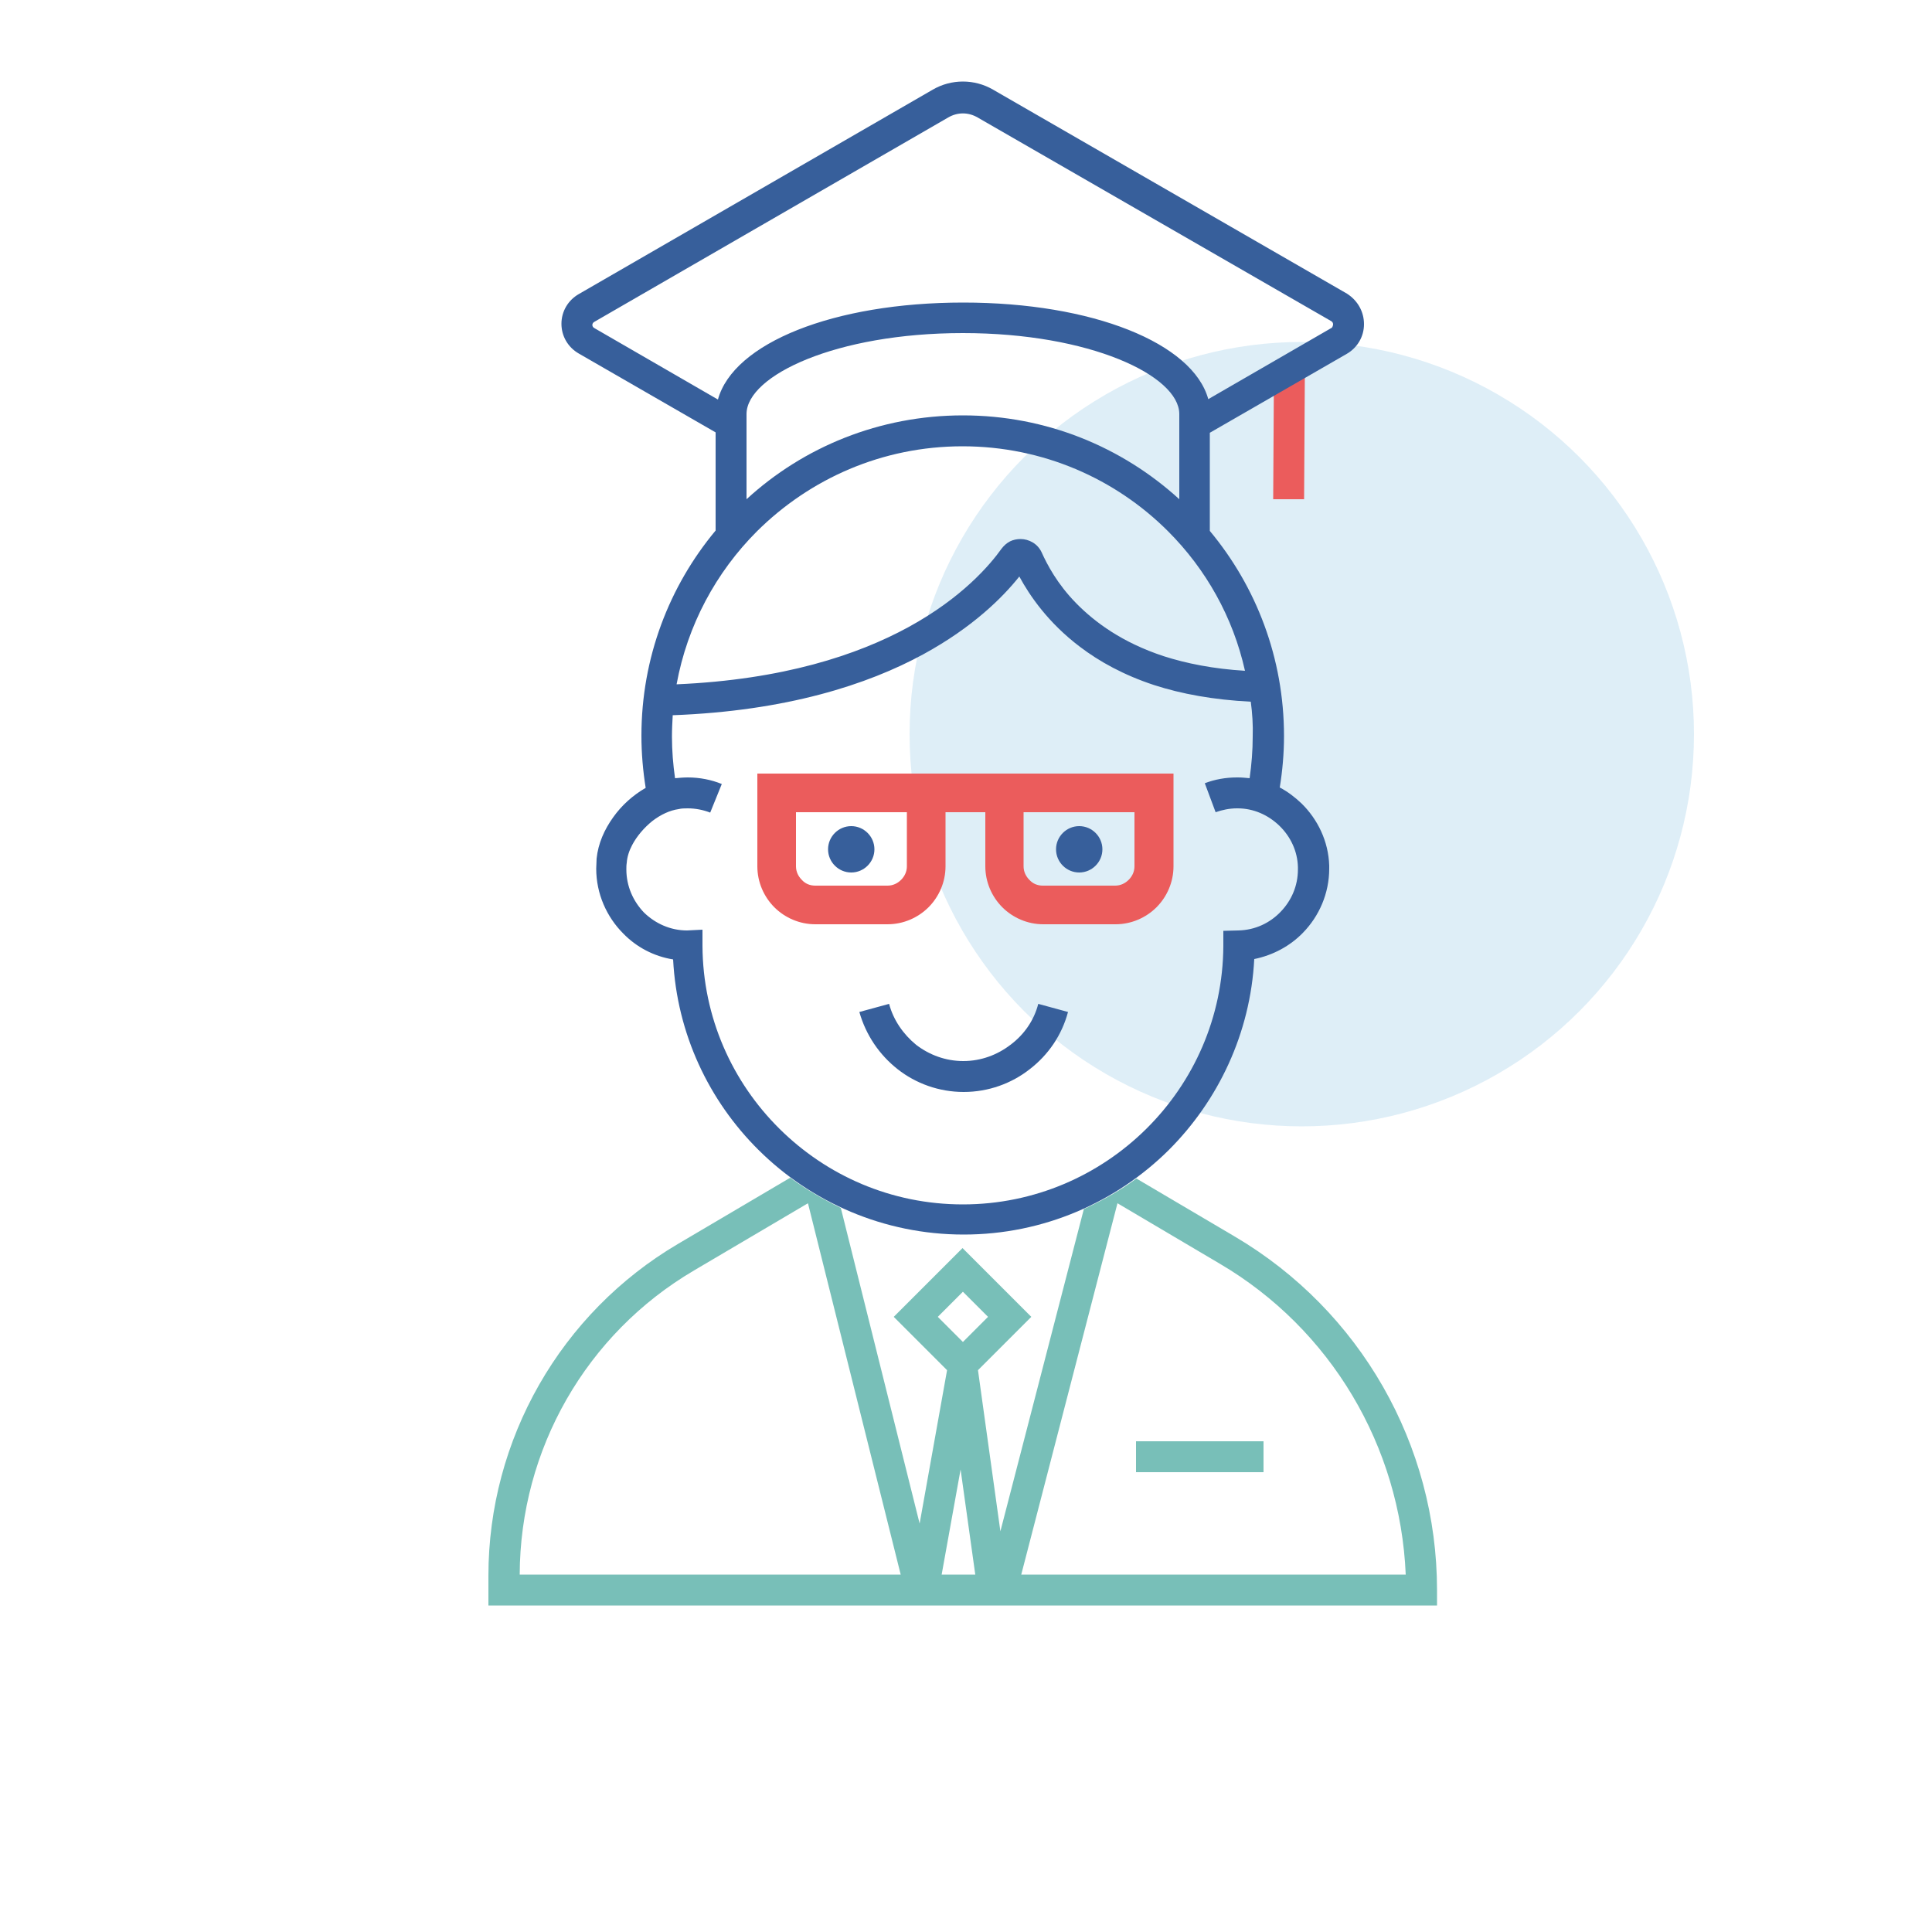
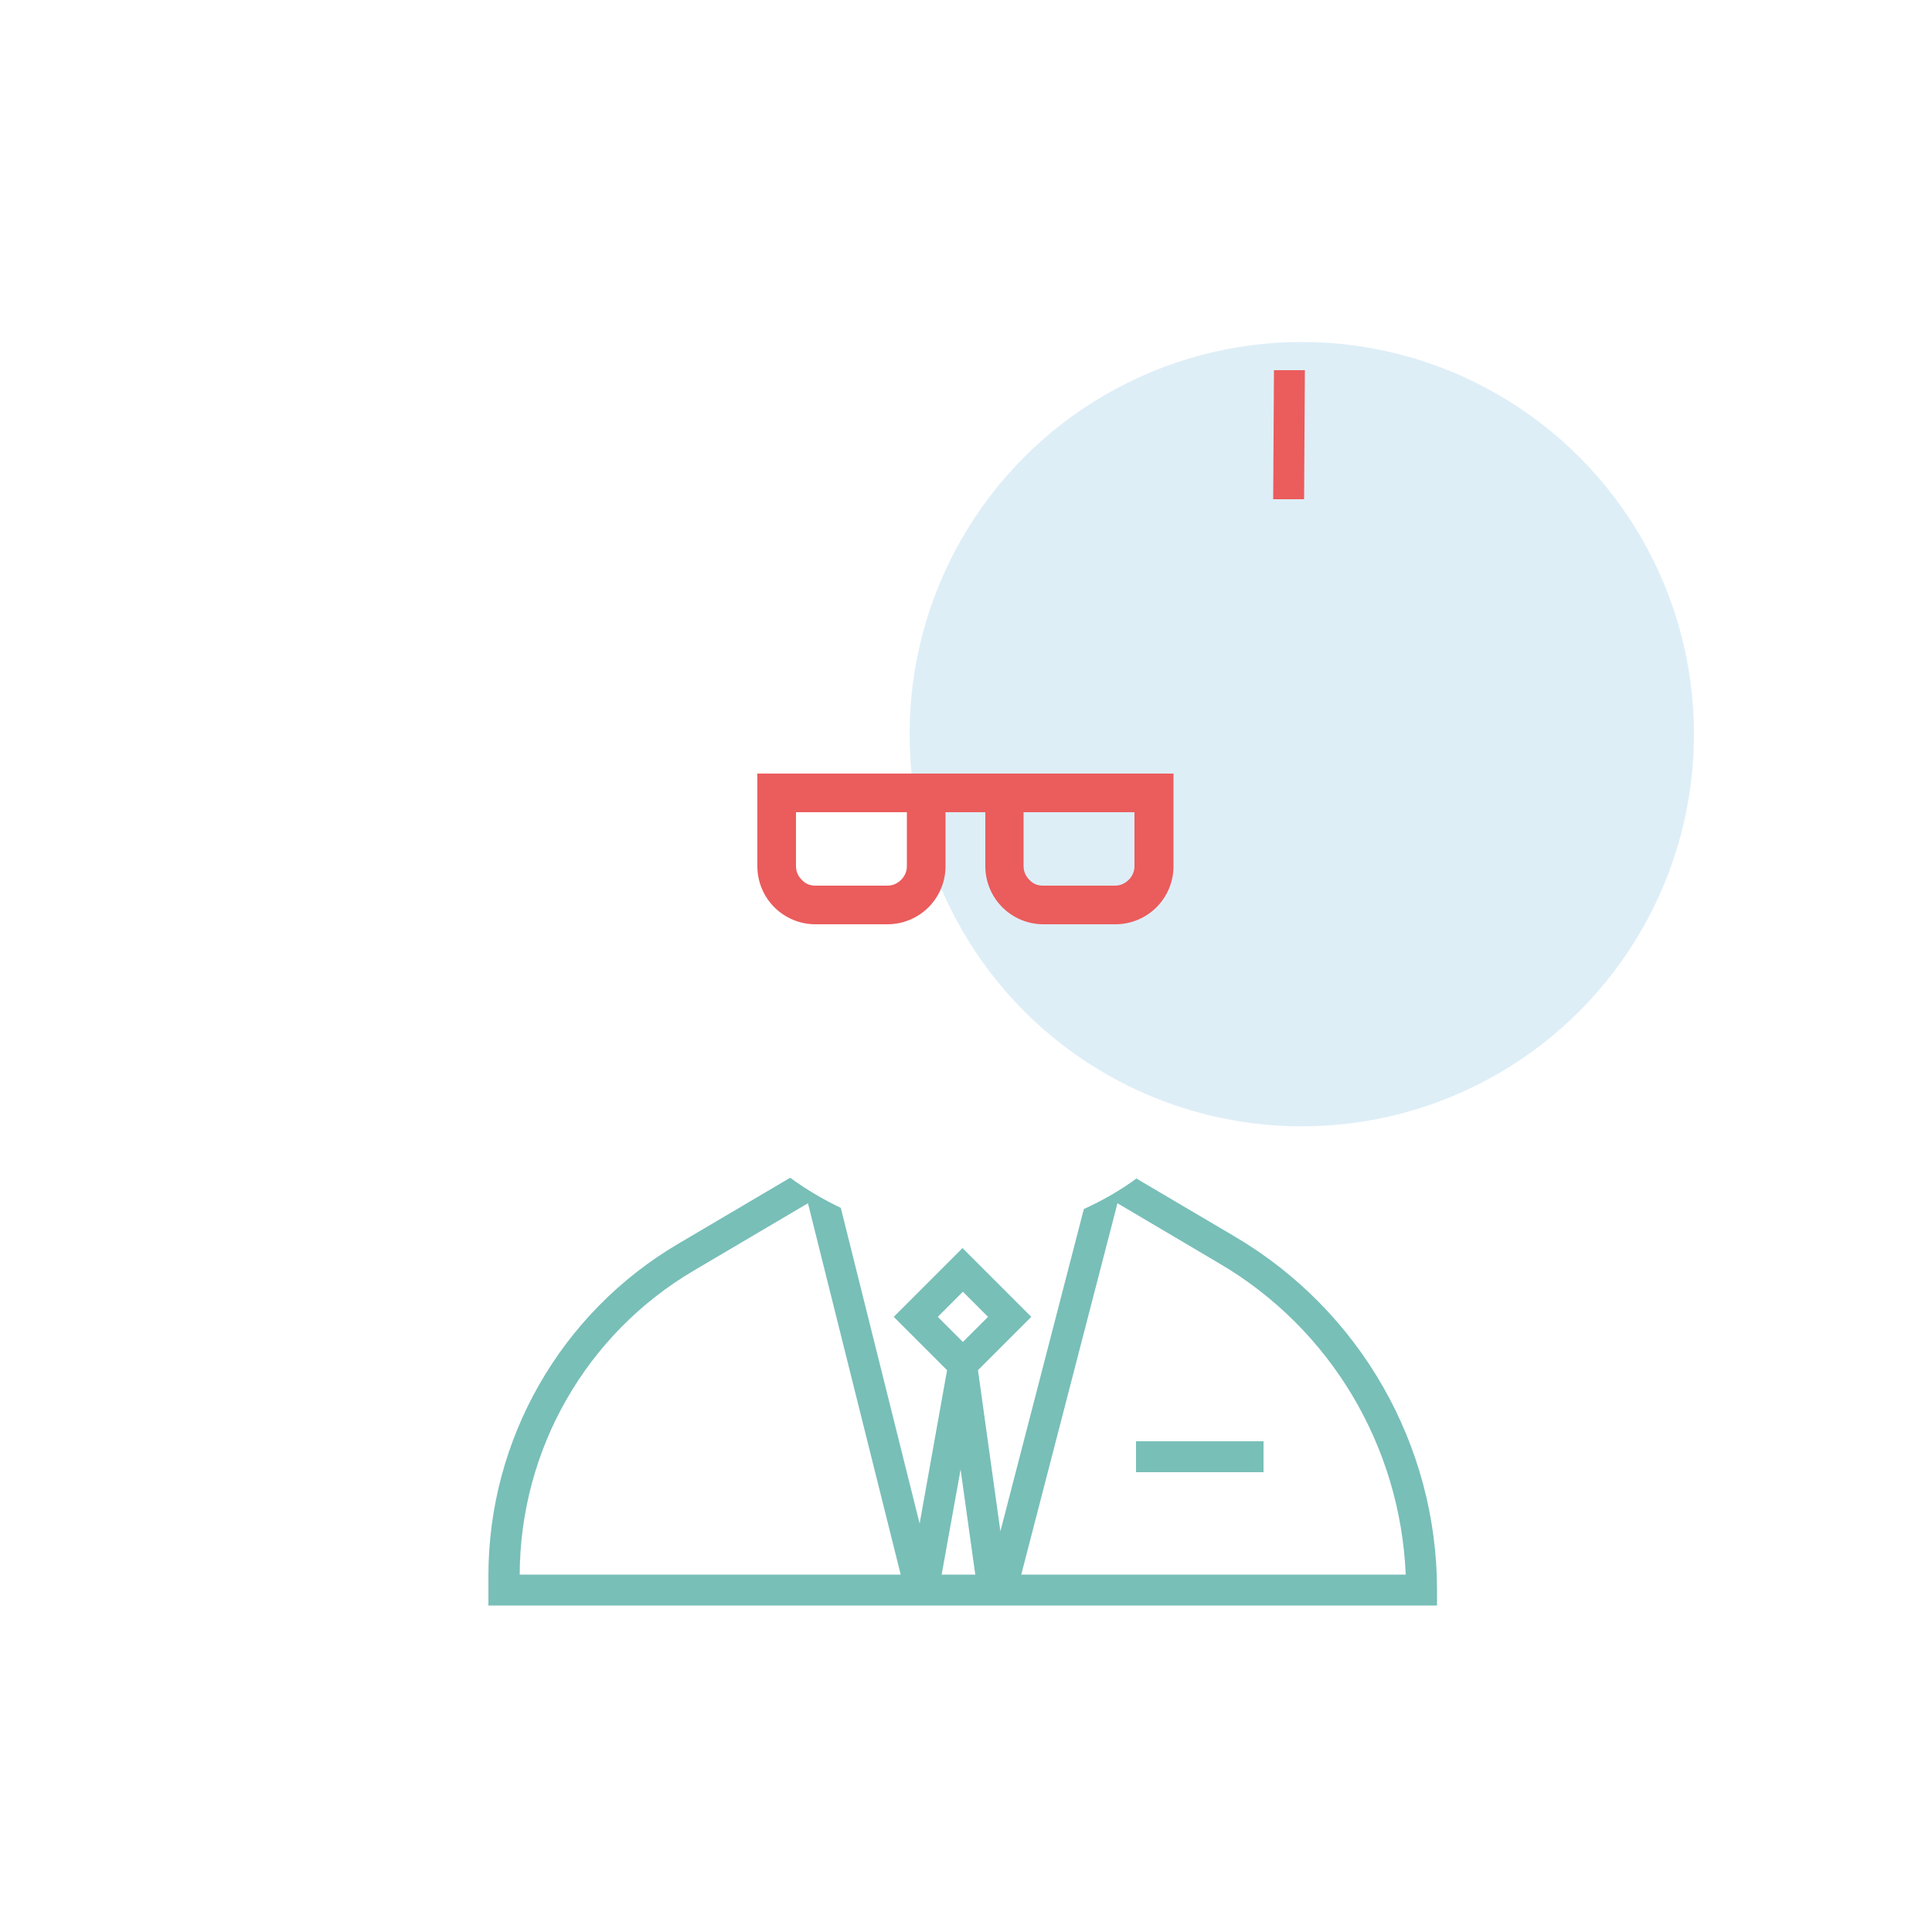
<svg xmlns="http://www.w3.org/2000/svg" version="1.1" id="Professeur" x="0px" y="0px" viewBox="0 0 500 500" style="enable-background:new 0 0 500 500;" xml:space="preserve">
  <style type="text/css"> .st0{opacity:0.2;fill:#5EAADB;enable-background:new ;} .st1{fill:#EB5C5C;} .st2{fill:#375F9B;} .st3{fill:#78BFB8;} .st4{fill:#00FFFF;} </style>
  <g>
    <circle class="st0" cx="336.9" cy="190" r="101.5" />
    <g>
      <path class="st1" d="M196,200.2v24c0,4.1,1.7,7.9,4.4,10.6c2.7,2.7,6.5,4.4,10.6,4.4h18.7c4.1,0,7.9-1.7,10.6-4.4 c2.7-2.7,4.4-6.5,4.4-10.6v-14h10.3v14c0,4.1,1.7,7.9,4.4,10.6c2.7,2.7,6.5,4.4,10.6,4.4h18.7c4.1,0,7.9-1.7,10.6-4.4 c2.7-2.7,4.4-6.5,4.4-10.6v-24h-3.6H196z M234.7,224.2c0,1.4-0.6,2.6-1.5,3.5c-0.9,0.9-2.1,1.5-3.5,1.5H211 c-1.4,0-2.6-0.5-3.5-1.5c-0.9-0.9-1.5-2.1-1.5-3.5v-14h28.7V224.2z M293.6,224.2c0,1.4-0.6,2.6-1.5,3.5c-0.9,0.9-2.1,1.5-3.5,1.5 h-18.7c-1.4,0-2.6-0.5-3.5-1.5c-0.9-0.9-1.5-2.1-1.5-3.5v-14h28.7V224.2z M337.7,95.8l-0.2,33.4l-8,0l0.2-33.4L337.7,95.8z" />
-       <path class="st2" d="M268.7,259.8l7.7,2.1c-1.6,6-5.1,11.1-9.9,14.8c-4.7,3.7-10.7,5.9-17.1,5.9c-6.4,0-12.4-2.2-17.1-5.9 c-4.7-3.7-8.2-8.8-9.9-14.8l7.7-2.1c1.1,4.2,3.7,7.9,7,10.6c3.4,2.6,7.6,4.2,12.2,4.2c4.6,0,8.8-1.6,12.2-4.2 C265,267.8,267.6,264.1,268.7,259.8L268.7,259.8z M344,225C344,225,344,225,344,225C344,225,344,225,344,225L344,225z M279.3,213.8c-3.3,0-6,2.7-6,6s2.7,6,6,6s6-2.7,6-6S282.6,213.8,279.3,213.8z M226.3,219.8c0-3.3-2.7-6-6-6s-6,2.7-6,6s2.7,6,6,6 S226.3,223.1,226.3,219.8z M353,83.9c0,3.2-1.7,6.1-4.5,7.7l-35.4,20.4v25.4c12,14.4,19.2,32.9,19.2,53.1c0,4.5-0.4,9-1.1,13.3 c2.1,1.1,3.9,2.5,5.6,4.1c4.2,4.1,7,9.8,7.2,16.1c0,0.3,0,0.5,0,0.8c0,6.4-2.6,12.3-6.8,16.6c-3.3,3.4-7.7,5.8-12.6,6.8 c-1,19.2-9.3,36.6-22.1,49.4c-13.6,13.5-32.4,21.9-53.1,21.9c-20.7,0-39.5-8.4-53.1-21.9c-12.8-12.7-21.1-30-22.1-49.3 c-5-0.8-9.5-3.2-12.9-6.7c-4.3-4.3-7-10.3-7-16.8c0-0.8,0.1-1.7,0.1-2.6c0.4-3.9,2-7.5,4.3-10.7c2.2-3.1,5.1-5.7,8.4-7.6 c-0.7-4.4-1.1-8.9-1.1-13.5c0-20.2,7.2-38.7,19.2-53.1v-25.4l-35.4-20.4c-2.8-1.6-4.5-4.5-4.5-7.7c0-3.2,1.7-6.1,4.5-7.7 l91.6-52.9c4.8-2.8,10.8-2.8,15.6,0l91.6,52.8C351.4,77.8,353,80.7,353,83.9z M323.7,181.6c-9.7-0.5-17.9-2-25-4.3 c-7.9-2.6-14.2-6.1-19.2-9.9c-8.2-6.2-13-13.2-15.7-18.2c-4.3,5.4-12,13.1-24.8,20.1c-14.5,7.9-35.5,14.7-64.9,15.8 c-0.1,1.8-0.2,3.7-0.2,5.5c0,3.7,0.3,7.3,0.8,10.8c1.1-0.1,2.2-0.2,3.3-0.2c3.1,0,6.1,0.6,8.8,1.7l-3,7.4 c-1.8-0.7-3.8-1.1-5.8-1.1c-0.8,0-1.6,0-2.4,0.2c-2.2,0.3-4.6,1.4-6.8,3.1c-2.1,1.7-4,3.9-5.2,6.2c-0.8,1.5-1.3,3.1-1.4,4.6 c-0.1,0.6-0.1,1.2-0.1,1.7c0,4.4,1.8,8.3,4.6,11.2c2.9,2.8,6.8,4.6,11.1,4.6l4-0.2l0,4.2c0.1,18.5,7.7,35.2,19.9,47.3 c12.2,12.1,28.9,19.6,47.5,19.6c18.5,0,35.3-7.5,47.5-19.6c12.2-12.1,19.8-28.8,19.9-47.3l0-3.9l3.9-0.1c4.3-0.1,8.1-1.9,10.9-4.8 l0,0c2.8-2.9,4.5-6.7,4.5-11c0-0.2,0-0.4,0-0.6c-0.1-4.1-1.9-7.9-4.8-10.7c-2.9-2.8-6.7-4.5-10.8-4.5h-0.2c-1.9,0-3.8,0.4-5.5,1 l-2.8-7.5c2.6-1,5.4-1.5,8.3-1.5c0.1,0,0.2,0,0.3,0c1,0,2,0.1,3,0.2c0.5-3.5,0.8-7.1,0.8-10.8 C324.3,187.6,324.1,184.6,323.7,181.6z M302.3,137.5c-13.6-13.6-32.4-22-53.2-22c-20.8,0-39.5,8.4-53.2,22v0 c-10.6,10.6-18,24.3-20.8,39.6c27.6-1.2,46.8-7.6,60-14.8c13.9-7.6,21.1-16.1,24.1-20.3c0.6-0.8,1.4-1.5,2.2-1.9s1.8-0.6,2.7-0.6 c1.1,0,2.2,0.3,3.2,0.9c1,0.6,1.8,1.5,2.3,2.6c1.4,3.1,4,8.1,8.9,13.1c4.9,5,12,10.2,22.6,13.7c5.9,1.9,12.9,3.3,21.1,3.8 C319.1,159.7,312.1,147.3,302.3,137.5z M249.2,107.5c21.6,0,41.2,8.2,56,21.7v-22.1c-0.1-9.9-23.1-20.9-56-20.9 c-32.9,0-55.9,11-56,20.9v22.1C207.9,115.7,227.6,107.5,249.2,107.5z M345,83.9c0-0.2-0.1-0.6-0.5-0.8L253,30.4 c-2.4-1.4-5.2-1.4-7.6,0l-91.6,52.9c-0.4,0.2-0.5,0.6-0.5,0.8s0.1,0.6,0.5,0.8l32,18.5c4-14.6,29.9-25.1,63.5-25.1 c33.5,0,59.4,10.5,63.4,25l32-18.5C344.9,84.5,345,84.2,345,83.9z" />
      <path class="st3" d="M294,373h33v8h-33V373z M371.9,411.5v4H126.4v-7.7c0-35.3,18.7-68,49.1-85.9l29-17.1c4.1,3,8.5,5.6,13.1,7.8 l20.4,81.7l7.1-39.7l-13.8-13.8l17.8-17.8l15,15l2.8,2.8l-13.8,13.8l5.8,41.7l21.6-83.4c4.8-2.2,9.4-4.8,13.6-7.9l25.6,15.1l0,0 C352,339.2,371.9,373.9,371.9,411.5z M233.1,407.5l-24-96.1l-29.5,17.4c-27.9,16.4-45,46.3-45.1,78.7H233.1z M249.2,347.3l6.5-6.5 l-6.5-6.5l-6.5,6.5L249.2,347.3z M252.4,407.5l-3.8-27.2l-4.9,27.2H252.4z M363.8,407.5c-1.4-33.2-19.4-63.6-48.2-80.5l-26.4-15.6 l-24.9,96.1H363.8z" />
    </g>
  </g>
</svg>